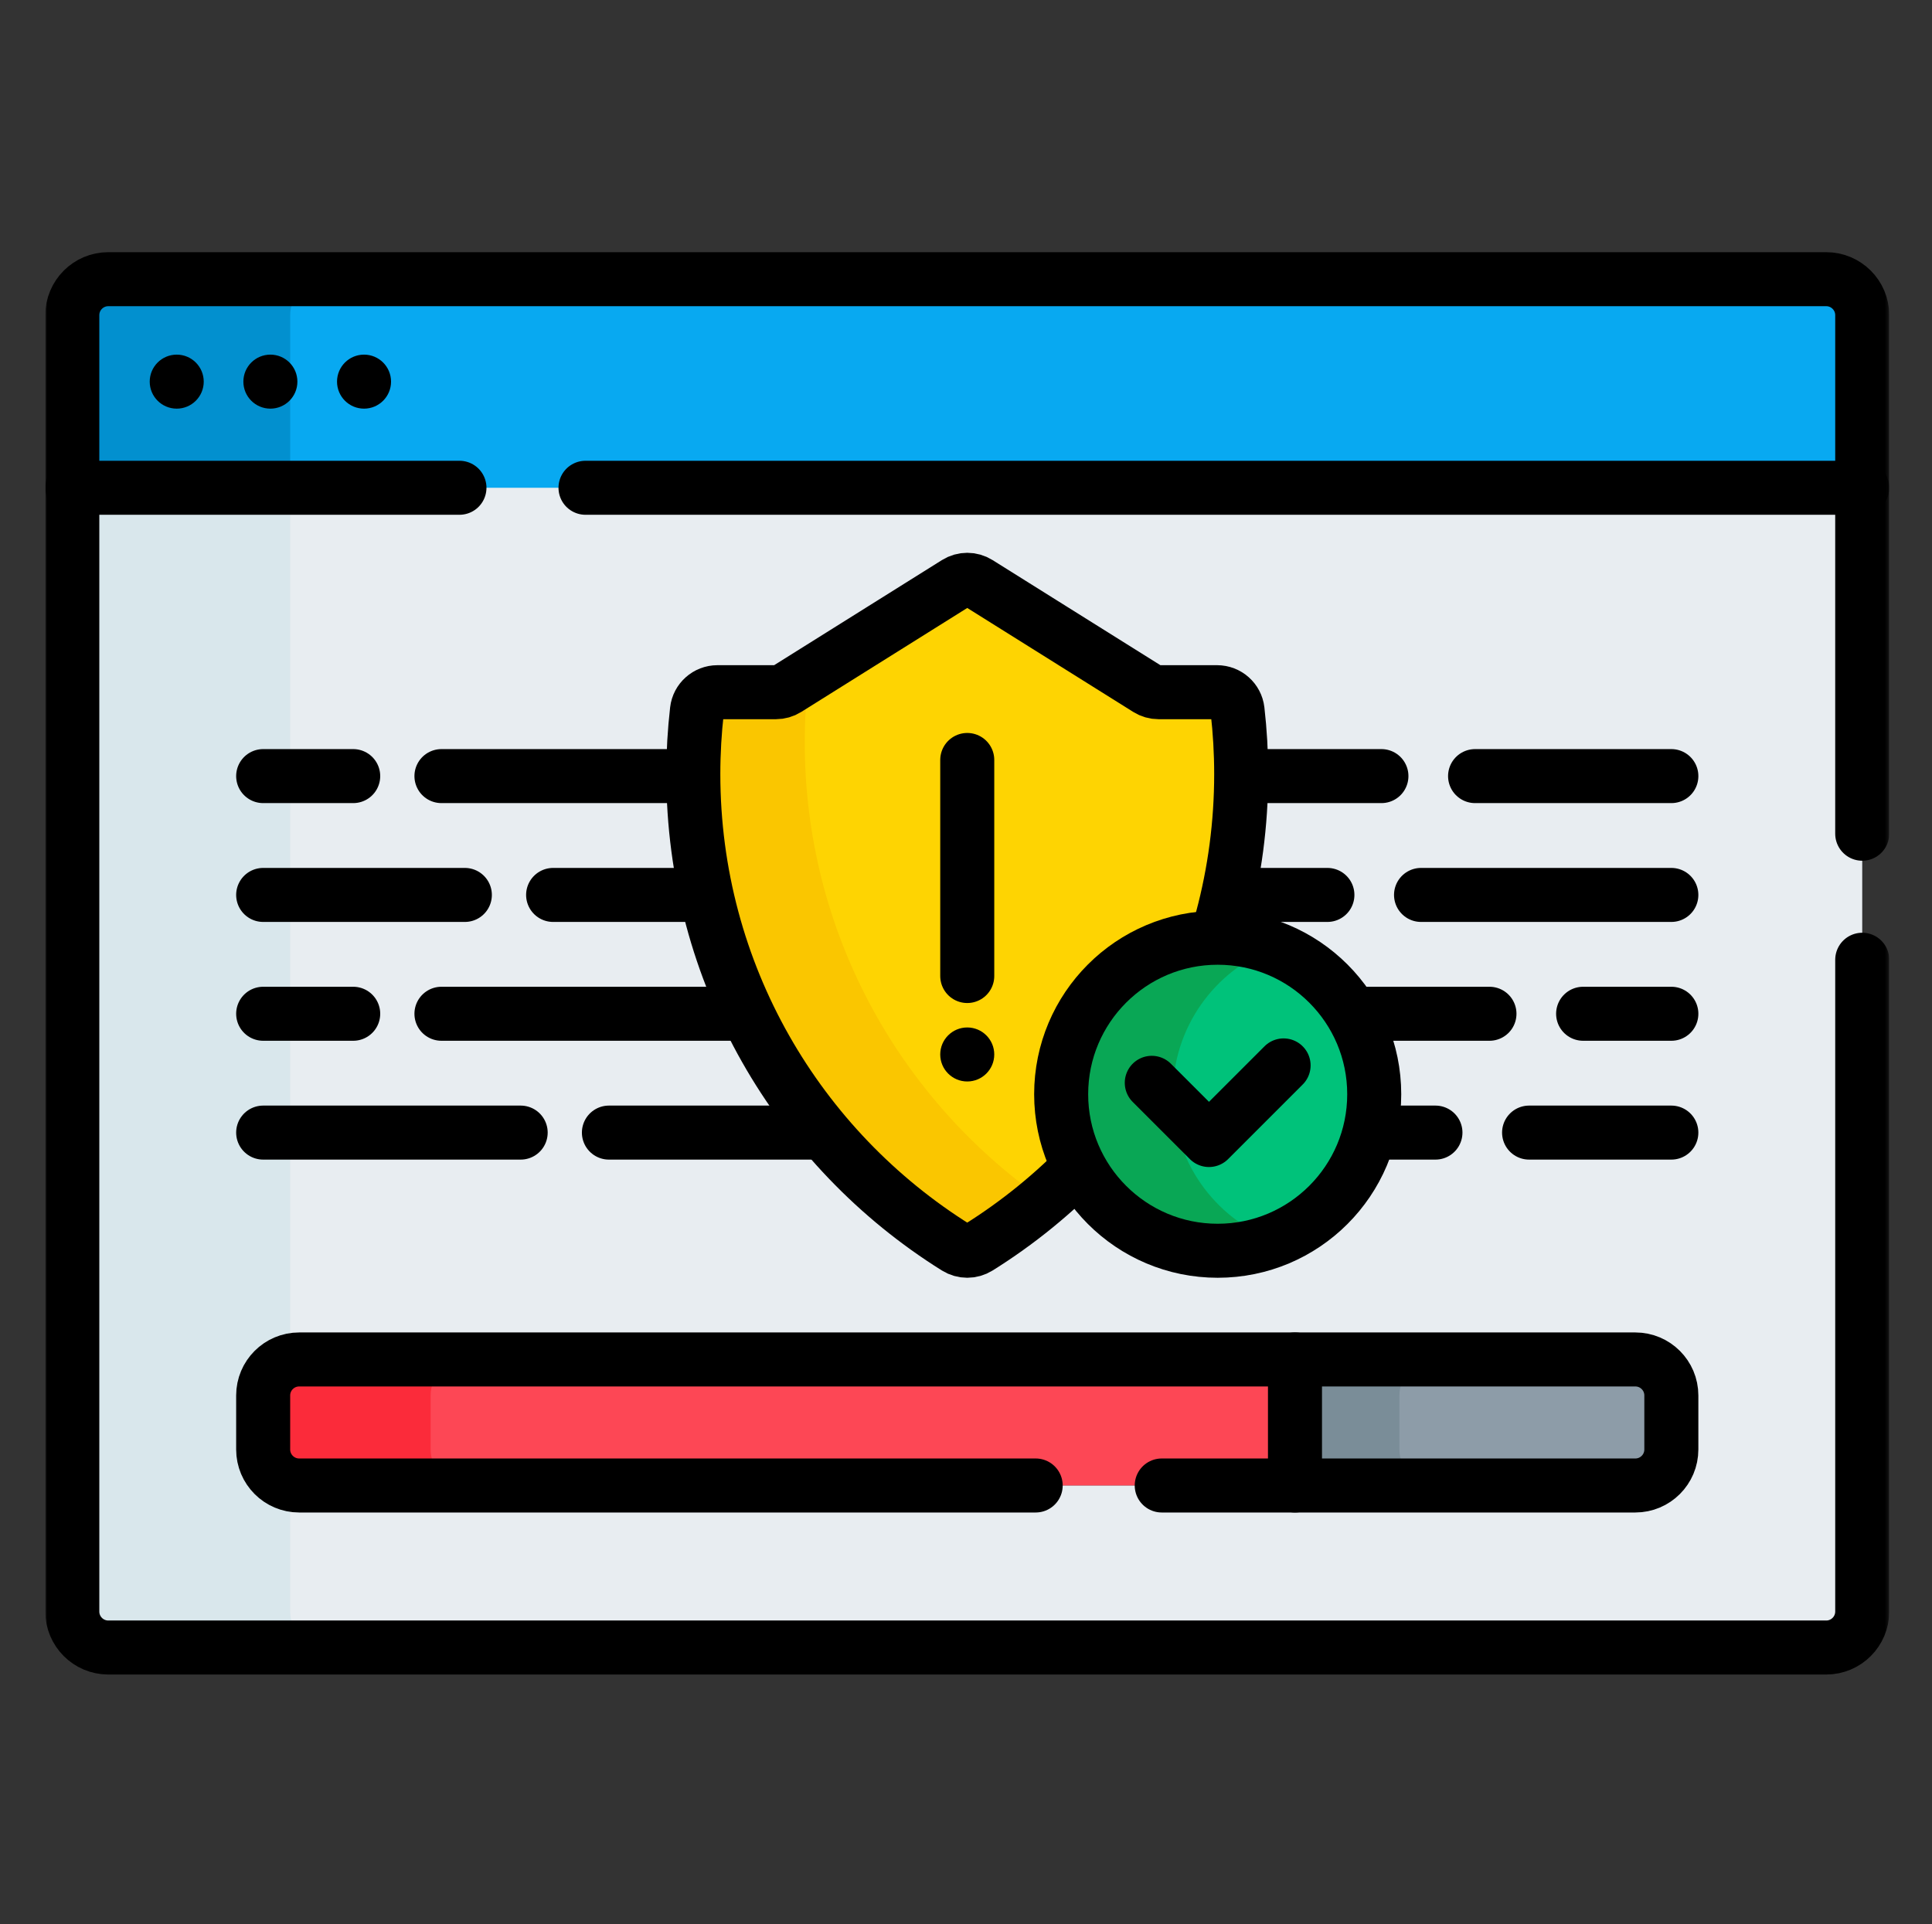
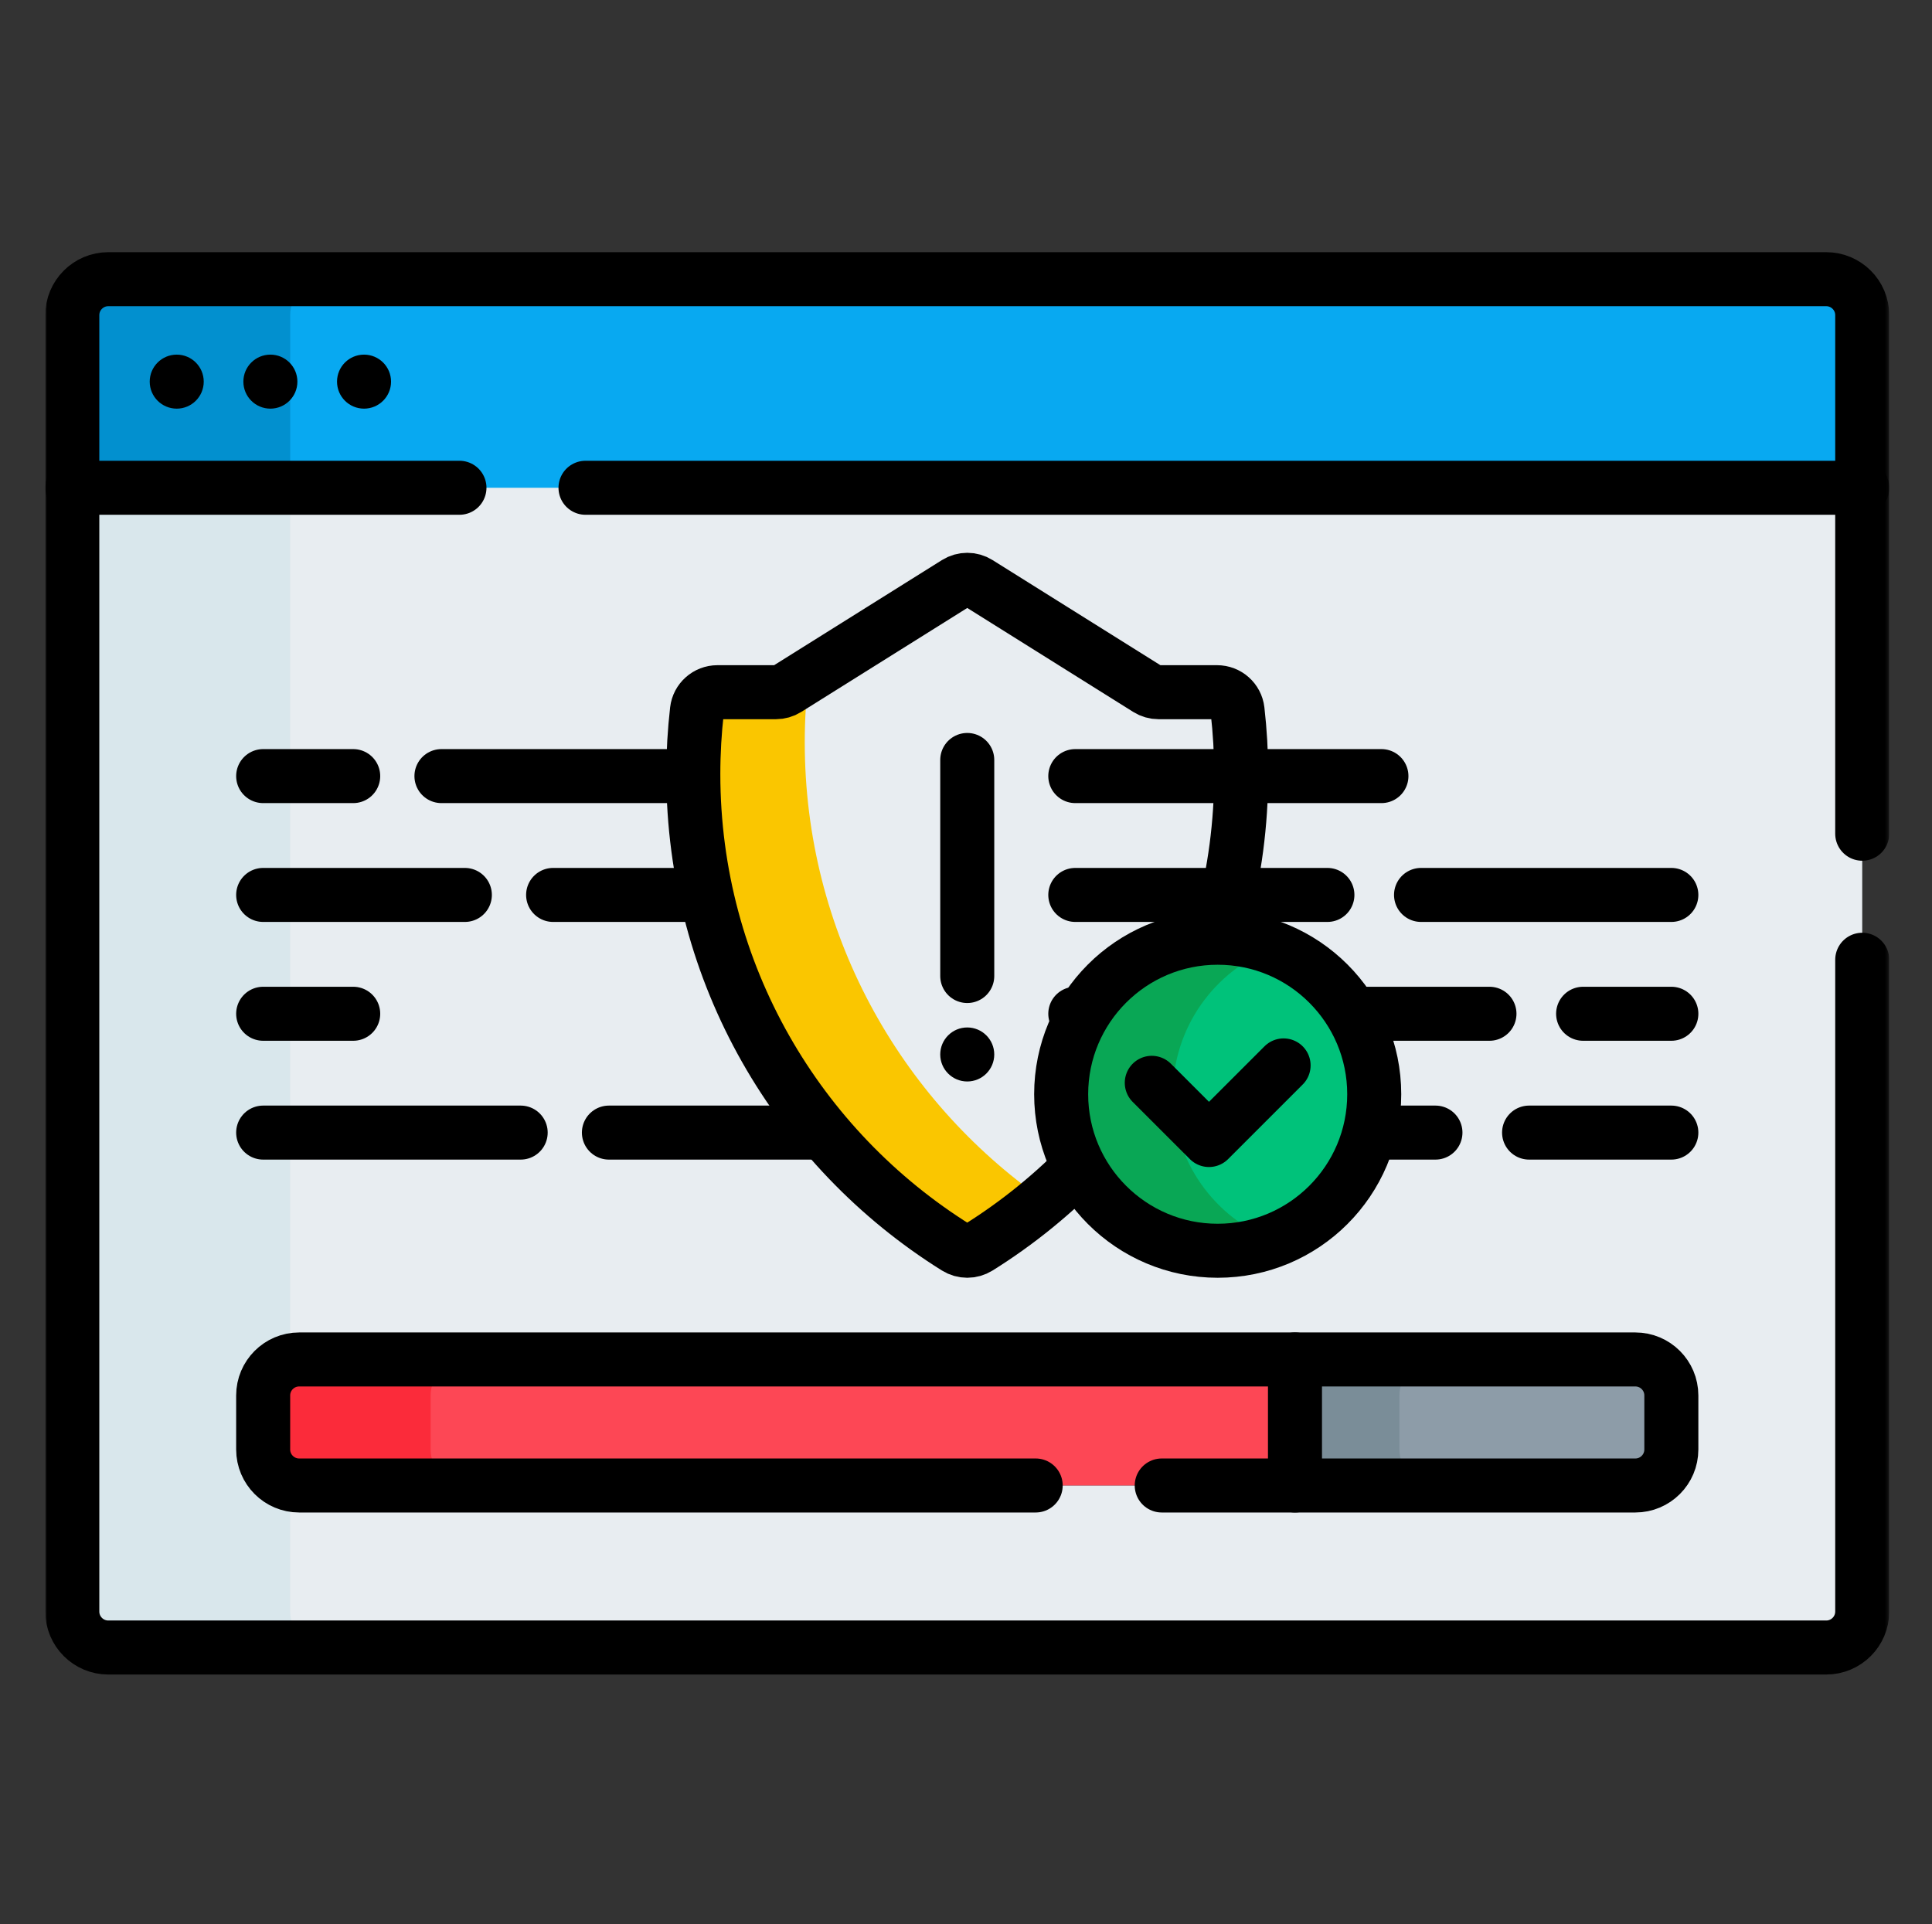
<svg xmlns="http://www.w3.org/2000/svg" width="512" height="510" viewBox="0 0 512 510" fill="none">
  <rect x="0" y="0" width="512" height="510" fill="#333333" stroke="none" />
  <g clip-path="url(#clip0_834_987)">
    <mask id="mask0_834_987" style="mask-type:luminance" maskUnits="userSpaceOnUse" x="12" y="11" width="489" height="489">
      <path d="M12 10.999H500.667V499.666H12V10.999Z" fill="white" />
    </mask>
    <g mask="url(#mask0_834_987)">
      <path d="M483.966 73.999H28.704C23.433 73.999 19.16 78.272 19.16 83.543V129.284L21.326 130.238H492.079L493.51 129.284V83.543C493.51 78.272 489.236 73.999 483.966 73.999Z" fill="#08A9F1" />
      <path d="M76.903 83.543C76.903 78.272 81.176 73.999 86.447 73.999H28.704C23.433 73.999 19.16 78.272 19.16 83.543V129.284L21.326 130.238H79.069L76.903 129.284V83.543Z" fill="#0290CF" />
      <path d="M493.51 129.283V83.542C493.51 78.271 489.236 73.998 483.966 73.998H28.704C23.433 73.998 19.16 78.271 19.16 83.542V129.283" stroke="black" stroke-width="14.316" stroke-miterlimit="10" stroke-linecap="round" stroke-linejoin="round" />
      <path d="M483.966 436.67H28.704C23.433 436.67 19.16 432.397 19.16 427.126V129.282H493.51V427.126C493.51 432.397 489.236 436.67 483.966 436.67Z" fill="#E8EDF1" />
      <path d="M76.903 427.126V129.282H19.16V427.126C19.16 432.397 23.433 436.67 28.704 436.67H86.447C81.176 436.67 76.903 432.397 76.903 427.126Z" fill="#D9E7EC" />
      <path d="M53.992 101.152C53.992 105.106 50.787 108.311 46.834 108.311C42.881 108.311 39.676 105.106 39.676 101.152C39.676 97.199 42.881 93.994 46.834 93.994C50.787 93.994 53.992 97.199 53.992 101.152Z" fill="black" />
      <path d="M78.812 101.152C78.812 105.106 75.608 108.311 71.654 108.311C67.701 108.311 64.496 105.106 64.496 101.152C64.496 97.199 67.701 93.994 71.654 93.994C75.608 93.994 78.812 97.199 78.812 101.152Z" fill="black" />
      <path d="M103.633 101.152C103.633 105.106 100.428 108.311 96.475 108.311C92.521 108.311 89.316 105.106 89.316 101.152C89.316 97.199 92.521 93.994 96.475 93.994C100.428 93.994 103.633 97.199 103.633 101.152Z" fill="black" />
      <path d="M433.379 393.725H79.287C74.015 393.725 69.742 389.452 69.742 384.18V369.864C69.742 364.593 74.015 360.32 79.287 360.32H433.379C438.649 360.32 442.923 364.593 442.923 369.864V384.18C442.923 389.452 438.649 393.725 433.379 393.725Z" fill="#8D9CA8" />
      <path d="M370.864 384.18V369.864C370.864 364.593 375.138 360.32 380.408 360.32H79.287C74.015 360.32 69.742 364.593 69.742 369.864V384.18C69.742 389.452 74.015 393.725 79.287 393.725H380.408C375.138 393.725 370.864 389.452 370.864 384.18Z" fill="#7A8D98" />
-       <path d="M343.186 360.32H79.287C74.015 360.32 69.742 364.593 69.742 369.864V384.18C69.742 389.452 74.015 393.725 79.287 393.725H343.186V360.32Z" fill="#FD4755" />
+       <path d="M343.186 360.32C74.015 360.32 69.742 364.593 69.742 369.864V384.18C69.742 389.452 74.015 393.725 79.287 393.725H343.186V360.32Z" fill="#FD4755" />
      <path d="M114.123 384.18V369.864C114.123 364.593 118.396 360.32 123.667 360.32H79.287C74.015 360.32 69.742 364.593 69.742 369.864V384.18C69.742 389.452 74.015 393.725 79.287 393.725H123.667C118.396 393.725 114.123 389.452 114.123 384.18Z" fill="#FB2B3A" />
      <path d="M343.184 393.725V360.32" stroke="black" stroke-width="14.316" stroke-miterlimit="10" stroke-linecap="round" stroke-linejoin="round" />
      <path d="M307.872 393.725H433.379C438.649 393.725 442.923 389.452 442.923 384.18V369.864C442.923 364.593 438.649 360.32 433.379 360.32H79.287C74.015 360.32 69.742 364.593 69.742 369.864V384.18C69.742 389.452 74.015 393.725 79.287 393.725H274.467" stroke="black" stroke-width="14.316" stroke-miterlimit="10" stroke-linecap="round" stroke-linejoin="round" />
      <path d="M69.742 205.703H93.603" stroke="black" stroke-width="14.316" stroke-miterlimit="10" stroke-linecap="round" stroke-linejoin="round" />
-       <path d="M390.91 205.703H442.926" stroke="black" stroke-width="14.316" stroke-miterlimit="10" stroke-linecap="round" stroke-linejoin="round" />
      <path d="M116.988 205.703H198.115" stroke="black" stroke-width="14.316" stroke-miterlimit="10" stroke-linecap="round" stroke-linejoin="round" />
      <path d="M284.965 205.703H366.091" stroke="black" stroke-width="14.316" stroke-miterlimit="10" stroke-linecap="round" stroke-linejoin="round" />
      <path d="M69.742 237.199H123.19" stroke="black" stroke-width="14.316" stroke-miterlimit="10" stroke-linecap="round" stroke-linejoin="round" />
      <path d="M376.59 237.199H442.923" stroke="black" stroke-width="14.316" stroke-miterlimit="10" stroke-linecap="round" stroke-linejoin="round" />
      <path d="M146.582 237.199H198.121" stroke="black" stroke-width="14.316" stroke-miterlimit="10" stroke-linecap="round" stroke-linejoin="round" />
      <path d="M284.965 237.199H351.775" stroke="black" stroke-width="14.316" stroke-miterlimit="10" stroke-linecap="round" stroke-linejoin="round" />
      <path d="M69.742 268.695H93.603" stroke="black" stroke-width="14.316" stroke-miterlimit="10" stroke-linecap="round" stroke-linejoin="round" />
      <path d="M419.543 268.695H442.926" stroke="black" stroke-width="14.316" stroke-miterlimit="10" stroke-linecap="round" stroke-linejoin="round" />
-       <path d="M116.988 268.695H198.115" stroke="black" stroke-width="14.316" stroke-miterlimit="10" stroke-linecap="round" stroke-linejoin="round" />
      <path d="M284.965 268.695H394.724" stroke="black" stroke-width="14.316" stroke-miterlimit="10" stroke-linecap="round" stroke-linejoin="round" />
      <path d="M69.742 300.191H137.984" stroke="black" stroke-width="14.316" stroke-miterlimit="10" stroke-linecap="round" stroke-linejoin="round" />
      <path d="M405.223 300.191H442.923" stroke="black" stroke-width="14.316" stroke-miterlimit="10" stroke-linecap="round" stroke-linejoin="round" />
      <path d="M161.367 300.191H241.062" stroke="black" stroke-width="14.316" stroke-miterlimit="10" stroke-linecap="round" stroke-linejoin="round" />
      <path d="M284.965 300.191H380.408" stroke="black" stroke-width="14.316" stroke-miterlimit="10" stroke-linecap="round" stroke-linejoin="round" />
-       <path d="M322.533 183.465H307.025C306 183.465 304.996 183.177 304.128 182.633L259.231 154.509C257.457 153.399 255.207 153.399 253.435 154.509L208.538 182.633C207.669 183.177 206.665 183.465 205.64 183.465H190.132C187.361 183.465 185.017 185.539 184.702 188.292C184.07 193.82 183.738 199.437 183.738 205.135C183.738 258.09 211.57 304.536 253.398 330.667C255.197 331.791 257.468 331.791 259.267 330.667C301.096 304.536 328.928 258.09 328.928 205.135C328.928 199.437 328.595 193.82 327.963 188.292C327.648 185.539 325.305 183.465 322.533 183.465Z" fill="#FED402" />
      <path d="M213.267 196.722C213.267 191.025 213.6 185.407 214.232 179.88C214.268 179.557 214.339 179.245 214.429 178.942L208.538 182.633C207.67 183.177 206.666 183.465 205.64 183.465H190.132C187.361 183.465 185.017 185.539 184.703 188.292C184.071 193.82 183.738 199.437 183.738 205.134C183.738 258.089 211.57 304.536 253.399 330.667C255.198 331.791 257.469 331.791 259.267 330.667C265.344 326.871 271.113 322.634 276.557 318.023C238.302 291.286 213.267 246.935 213.267 196.722Z" fill="#FAC600" />
      <path d="M322.533 183.465H307.025C306 183.465 304.996 183.177 304.128 182.633L259.231 154.509C257.457 153.399 255.207 153.399 253.435 154.509L208.538 182.633C207.669 183.177 206.665 183.465 205.64 183.465H190.132C187.361 183.465 185.017 185.539 184.702 188.292C184.07 193.82 183.738 199.437 183.738 205.135C183.738 258.09 211.57 304.536 253.398 330.667C255.197 331.791 257.468 331.791 259.267 330.667C301.096 304.536 328.928 258.09 328.928 205.135C328.928 199.437 328.595 193.82 327.963 188.292C327.648 185.539 325.305 183.465 322.533 183.465Z" stroke="black" stroke-width="14.316" stroke-miterlimit="10" stroke-linecap="round" stroke-linejoin="round" />
      <path d="M256.332 201.427V258.691" stroke="black" stroke-width="14.316" stroke-miterlimit="10" stroke-linecap="round" stroke-linejoin="round" />
      <path d="M263.488 279.484C263.488 283.438 260.284 286.643 256.33 286.643C252.377 286.643 249.172 283.438 249.172 279.484C249.172 275.531 252.377 272.326 256.33 272.326C260.284 272.326 263.488 275.531 263.488 279.484Z" fill="black" />
      <path d="M364.184 290.028C364.184 312.938 345.612 331.51 322.701 331.51C299.791 331.51 281.219 312.938 281.219 290.028C281.219 267.117 299.791 248.545 322.701 248.545C345.612 248.545 364.184 267.117 364.184 290.028Z" fill="#00C27A" />
      <path d="M310.806 290.028C310.806 272.331 321.892 257.231 337.495 251.271C332.898 249.516 327.915 248.545 322.701 248.545C299.791 248.545 281.219 267.117 281.219 290.028C281.219 312.938 299.791 331.51 322.701 331.51C327.915 331.51 332.898 330.539 337.495 328.784C321.892 322.824 310.806 307.724 310.806 290.028Z" fill="#09A755" />
      <path d="M364.184 290.028C364.184 312.938 345.612 331.51 322.701 331.51C299.791 331.51 281.219 312.938 281.219 290.028C281.219 267.117 299.791 248.545 322.701 248.545C345.612 248.545 364.184 267.117 364.184 290.028Z" stroke="black" stroke-width="14.316" stroke-miterlimit="10" stroke-linecap="round" stroke-linejoin="round" />
      <path d="M305.234 286.999L320.394 302.158L340.167 282.385" stroke="black" stroke-width="14.316" stroke-miterlimit="10" stroke-linecap="round" stroke-linejoin="round" />
    </g>
    <mask id="mask1_834_987" style="mask-type:luminance" maskUnits="userSpaceOnUse" x="12" y="11" width="489" height="489">
      <path d="M12 10.999H500.667V499.666H12V10.999Z" fill="white" />
    </mask>
    <g mask="url(#mask1_834_987)">
      <path d="M493.508 220.975V129.283H155.164" stroke="black" stroke-width="14.316" stroke-miterlimit="10" stroke-linecap="round" stroke-linejoin="round" />
      <path d="M121.761 129.282H19.16V427.126C19.16 432.397 23.433 436.67 28.704 436.67H483.966C489.236 436.67 493.51 432.397 493.51 427.126V254.379" stroke="black" stroke-width="14.316" stroke-miterlimit="10" stroke-linecap="round" stroke-linejoin="round" />
    </g>
  </g>
  <defs>
    <clipPath id="clip0_834_987">
      <rect width="488.667" height="488.667" fill="white" transform="translate(12 11)" />
    </clipPath>
  </defs>
</svg>